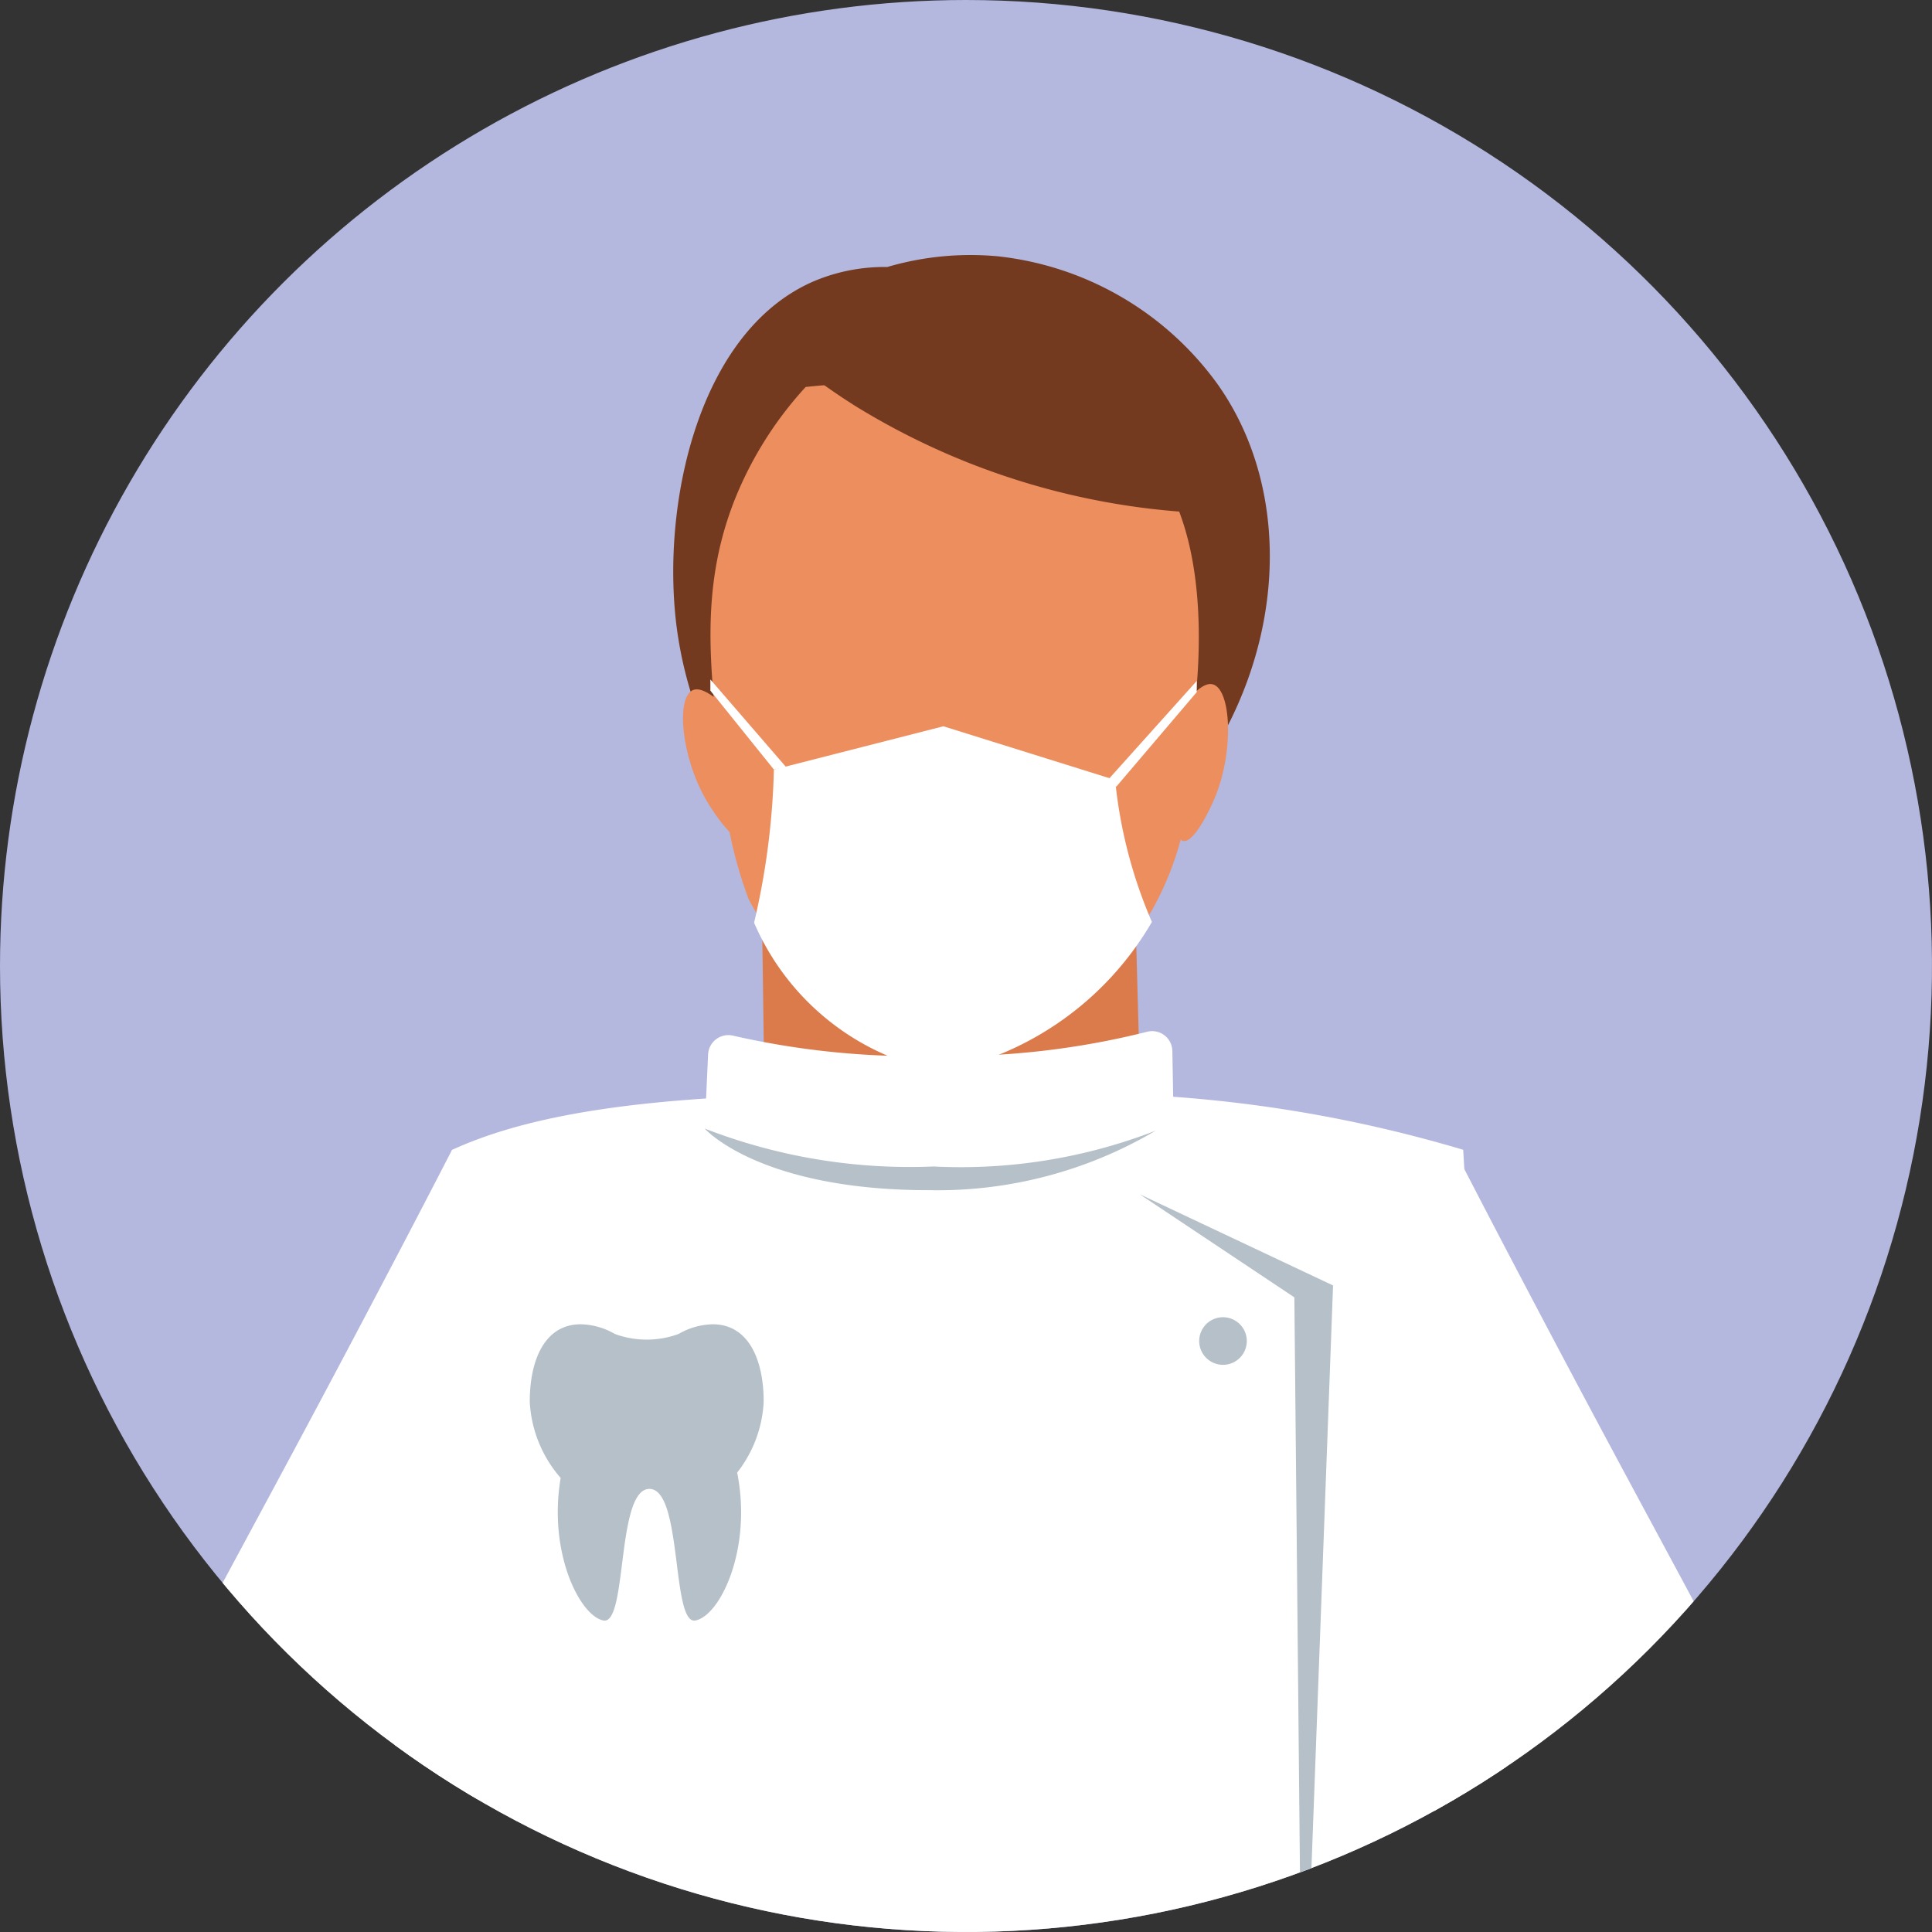
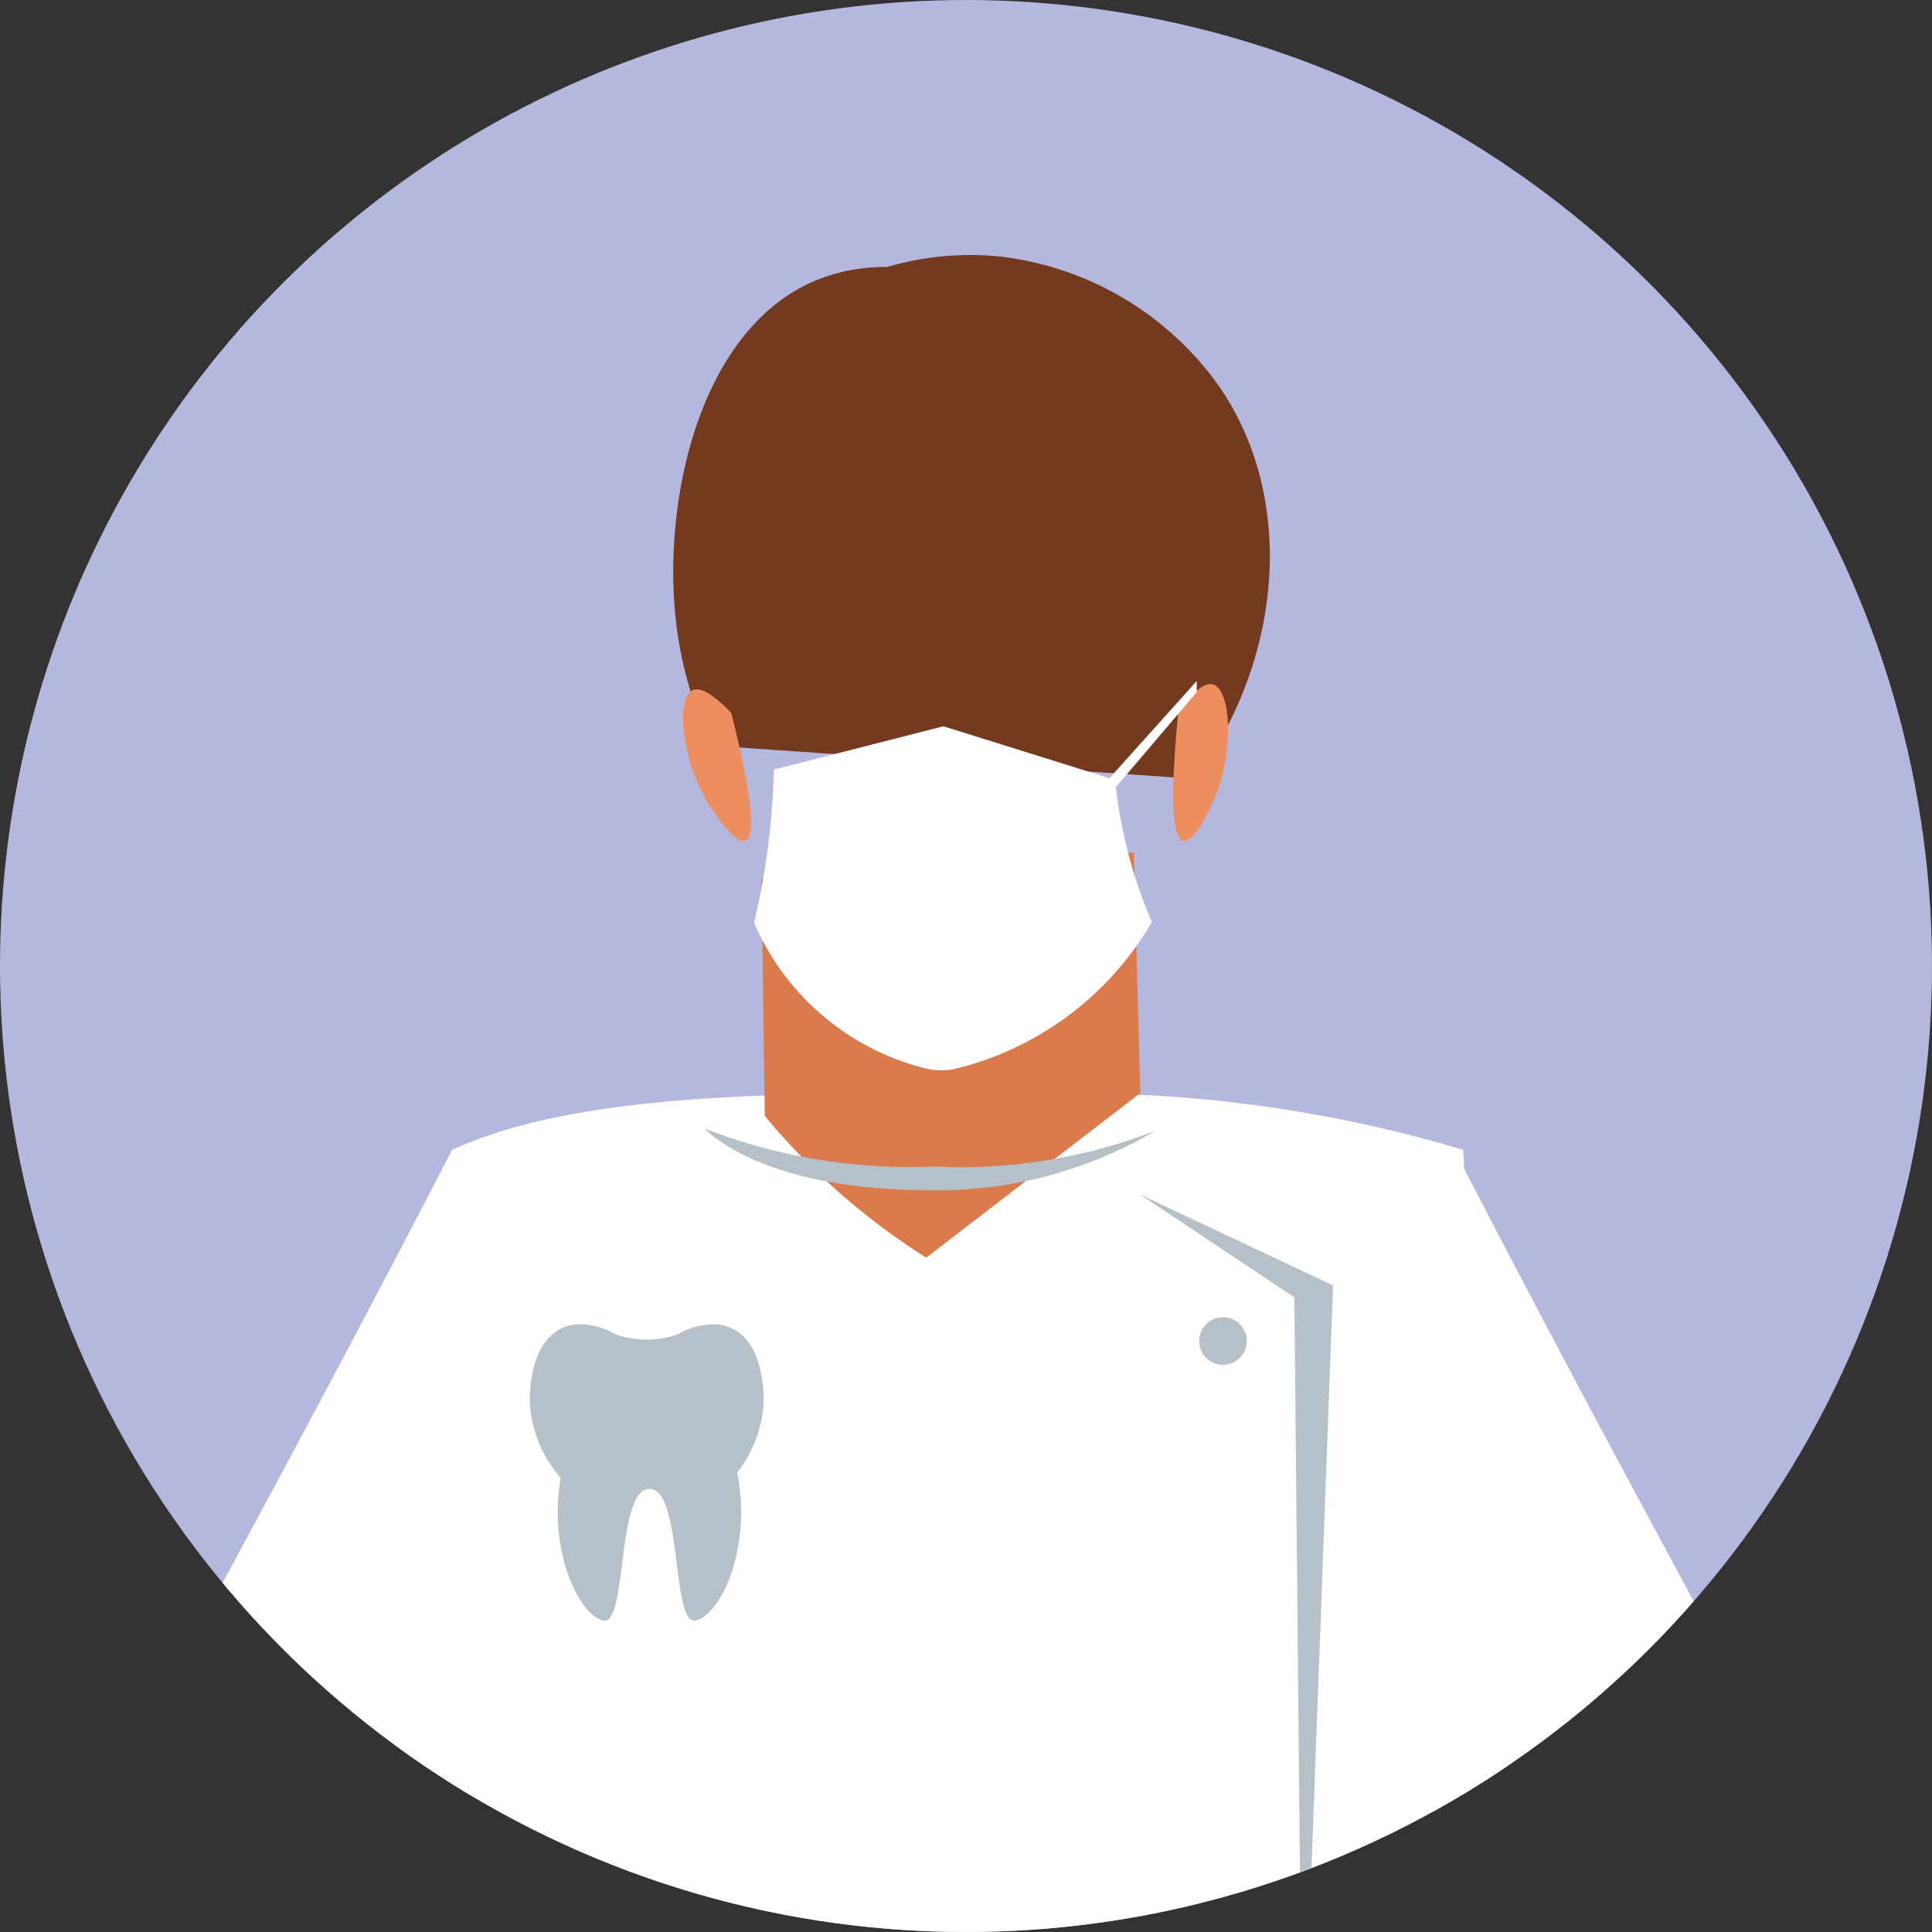
<svg xmlns="http://www.w3.org/2000/svg" width="54" height="54" viewBox="0 0 54 54">
  <rect x="0" y="0" width="54" height="54" fill="#333333" stroke="none" />
  <defs>
    <clipPath id="clip-path">
      <path id="パス_3745" data-name="パス 3745" d="M27 0A27 27 0 110 27 27 27 0 0127 0z" transform="translate(544.76 2743.984)" fill="none" />
    </clipPath>
  </defs>
  <g id="icon_case04" transform="translate(-544.76 -2743.984)">
    <g id="マスクグループ_88" data-name="マスクグループ 88" clip-path="url(#clip-path)">
      <path id="パス_3746" data-name="パス 3746" d="M27 0A27 27 0 110 27 27 27 0 0127 0z" transform="translate(544.76 2743.984)" fill="#b4b7de" />
      <g id="グループ_47" data-name="グループ 47">
        <g id="グループ_46" data-name="グループ 46">
          <path id="パス_54" data-name="パス 54" d="M580.5 2775.511l4.912.614c.406.787 1.11 2.15 2 3.838 4.945 9.422 6.665 12.065 8.751 17.2a77.24 77.24 0 012.15 5.988 41.277 41.277 0 01-10.594 20.572l-5.834-1.688 7.216-18.884-6.448-12.9q-1.082-7.371-2.153-14.74z" fill="#fff" />
          <path id="パス_55" data-name="パス 55" d="M562.306 2775.511l-4.913.614c-.405.787-1.11 2.15-2 3.838-4.945 9.422-6.665 12.065-8.751 17.2a76.897 76.897 0 00-2.149 5.988 41.284 41.284 0 0010.593 20.572l5.834-1.688-7.216-18.884 6.448-12.9q1.079-7.371 2.154-14.74z" fill="#fff" />
          <g id="グループ_41" data-name="グループ 41">
            <path id="パス_56" data-name="パス 56" d="M557.393 2776.125c-.354 2.817-3.664 34.72-3.5 55.06 1.423.392 33.084.654 36.064.036-1.433-24.915-2.865-30.181-4.3-55.1a37.819 37.819 0 00-11.491-1.573c-6.766-.032-13.033-.148-16.773 1.577z" fill="#fff" />
          </g>
          <g id="グループ_42" data-name="グループ 42">
            <path id="パス_57" data-name="パス 57" d="M566.044 2768.547l.092 6.629a19.261 19.261 0 004.512 3.96l5.984-4.6-.184-6.721z" fill="#db7a4b" />
          </g>
-           <path id="パス_58" data-name="パス 58" d="M564.457 2775.528l.094-2.068a.568.568 0 01.711-.526 22.959 22.959 0 005.628.565 22.545 22.545 0 005.922-.674.565.565 0 01.716.54l.049 2.736s-5.859 5.095-6.178 5.031-6.942-5.604-6.942-5.604z" fill="#fff" />
          <path id="パス_59" data-name="パス 59" d="M576.615 2777.364l4.323 2.882.222 22.834.859-23.167z" fill="#b5c0c9" />
          <path id="パス_60" data-name="パス 60" d="M564.643 2764.824a11.2 11.2 0 01-.974-3.342c-.427-3.393.6-8.189 3.781-9.612a5.049 5.049 0 012.108-.423 8.266 8.266 0 013.086-.3 8.739 8.739 0 016.155 3.585c2.124 3.009 1.924 7.487-.634 11.021z" fill="#743a1f" />
          <g id="グループ_43" data-name="グループ 43">
-             <path id="パス_61" data-name="パス 61" d="M567.279 2754.8a10.325 10.325 0 00-1.976 3.132c-.994 2.5-.71 4.789-.36 7.606a11.823 11.823 0 00.744 3.582 9.235 9.235 0 005.328 4.487 9.053 9.053 0 005.93-4.16 8.6 8.6 0 001.087-4.871c.148-.877 1.011-6.379-1.875-8.431a6.434 6.434 0 00-2.306-.882 18.608 18.608 0 00-6.572-.463z" fill="#ed8e5f" />
-           </g>
+             </g>
          <g id="グループ_44" data-name="グループ 44">
            <path id="パス_62" data-name="パス 62" d="M565.2 2763.91c-.61-.633-.915-.71-1.08-.634-.467.213-.325 1.878.4 3.106.25.424.811 1.206 1.08 1.1.216-.091.3-.769-.4-3.572z" fill="#ed8e5f" />
          </g>
          <g id="グループ_45" data-name="グループ 45">
            <path id="パス_63" data-name="パス 63" d="M577.69 2763.9c.51-.717.8-.838.974-.787.493.142.6 1.809.066 3.131-.184.456-.623 1.312-.9 1.244-.23-.057-.415-.716-.14-3.588z" fill="#ed8e5f" />
          </g>
          <path id="パス_64" data-name="パス 64" d="M566.713 2753.914a18.562 18.562 0 001.936 1.407 20.248 20.248 0 009.984 3.012 7.8 7.8 0 00-2.348-3.564c-2.445-2.051-6.151-2.339-9.572-.855z" fill="#743a1f" />
          <path id="パス_3747" data-name="パス 3747" d="M.665 0A.665.665 0 110 .665.665.665 0 01.665 0z" transform="translate(578.278 2780.801)" fill="#b5c0c9" />
          <path id="パス_65" data-name="パス 65" d="M564.457 2775.528a15.835 15.835 0 006.394 1.06 15.075 15.075 0 006.207-1 11.981 11.981 0 01-6.318 1.662c-4.766.003-6.283-1.722-6.283-1.722z" fill="#b5c0c9" />
        </g>
        <path id="パス_66" data-name="パス 66" d="M566.391 2765.494l4.737-1.21 4.8 1.5a13.275 13.275 0 001.028 3.969 8.737 8.737 0 01-5.555 4.118 1.976 1.976 0 01-.855-.044 7.08 7.08 0 01-4.709-4.053 20.832 20.832 0 00.554-4.28z" fill="#fff" />
-         <path id="パス_67" data-name="パス 67" d="M566.391 2765.494l-1.776-2.207v-.312l2.12 2.453z" fill="#fff" />
        <path id="パス_68" data-name="パス 68" d="M575.964 2765.968l2.245-2.639v-.312l-2.589 2.885z" fill="#fff" />
      </g>
      <g id="グループ_48" data-name="グループ 48">
        <path id="パス_69" data-name="パス 69" d="M559.567 2783.165c0-1.2.436-2.167 1.424-2.167a1.98 1.98 0 01.955.271 2.588 2.588 0 001.781 0 1.977 1.977 0 01.954-.271c.989 0 1.424.97 1.424 2.167a3.481 3.481 0 01-.741 1.978c.425 2.136-.475 4-1.166 4.134-.661.131-.369-3.491-1.22-3.671a.327.327 0 00-.133 0c-.851.18-.559 3.8-1.22 3.671s-1.549-1.907-1.194-3.984a3.511 3.511 0 01-.864-2.128z" fill="#b5c0c9" />
      </g>
    </g>
  </g>
</svg>